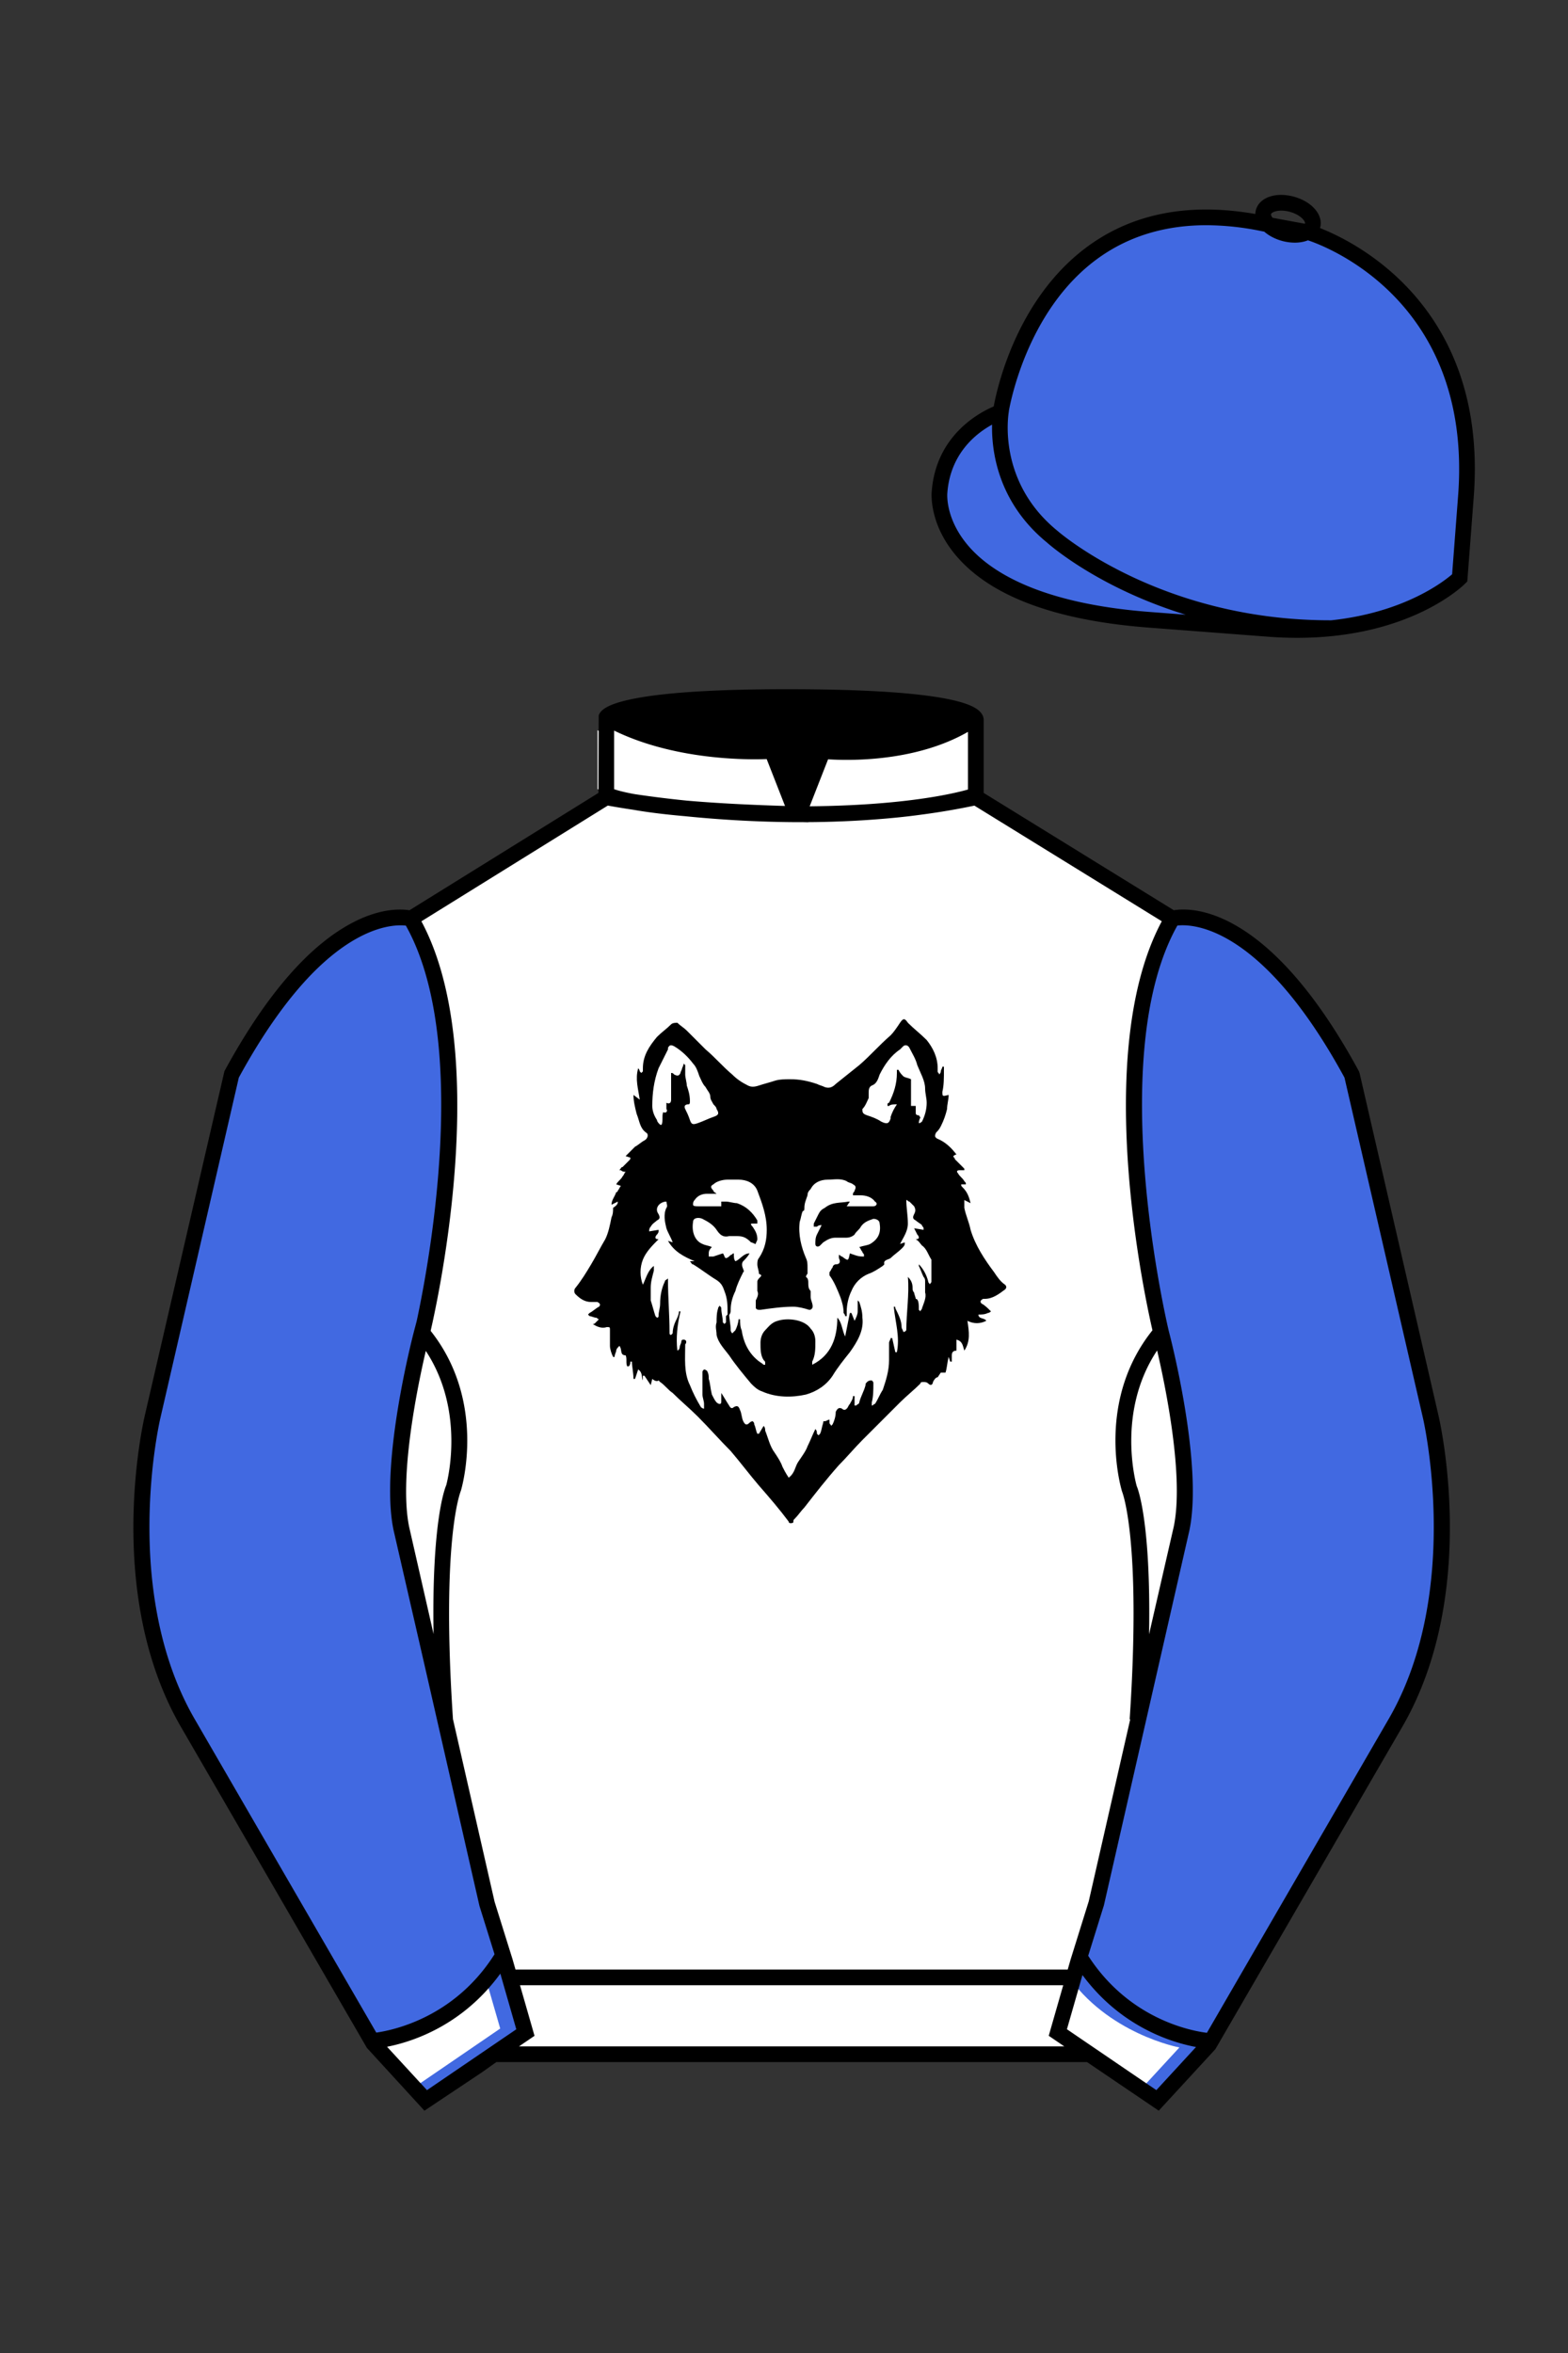
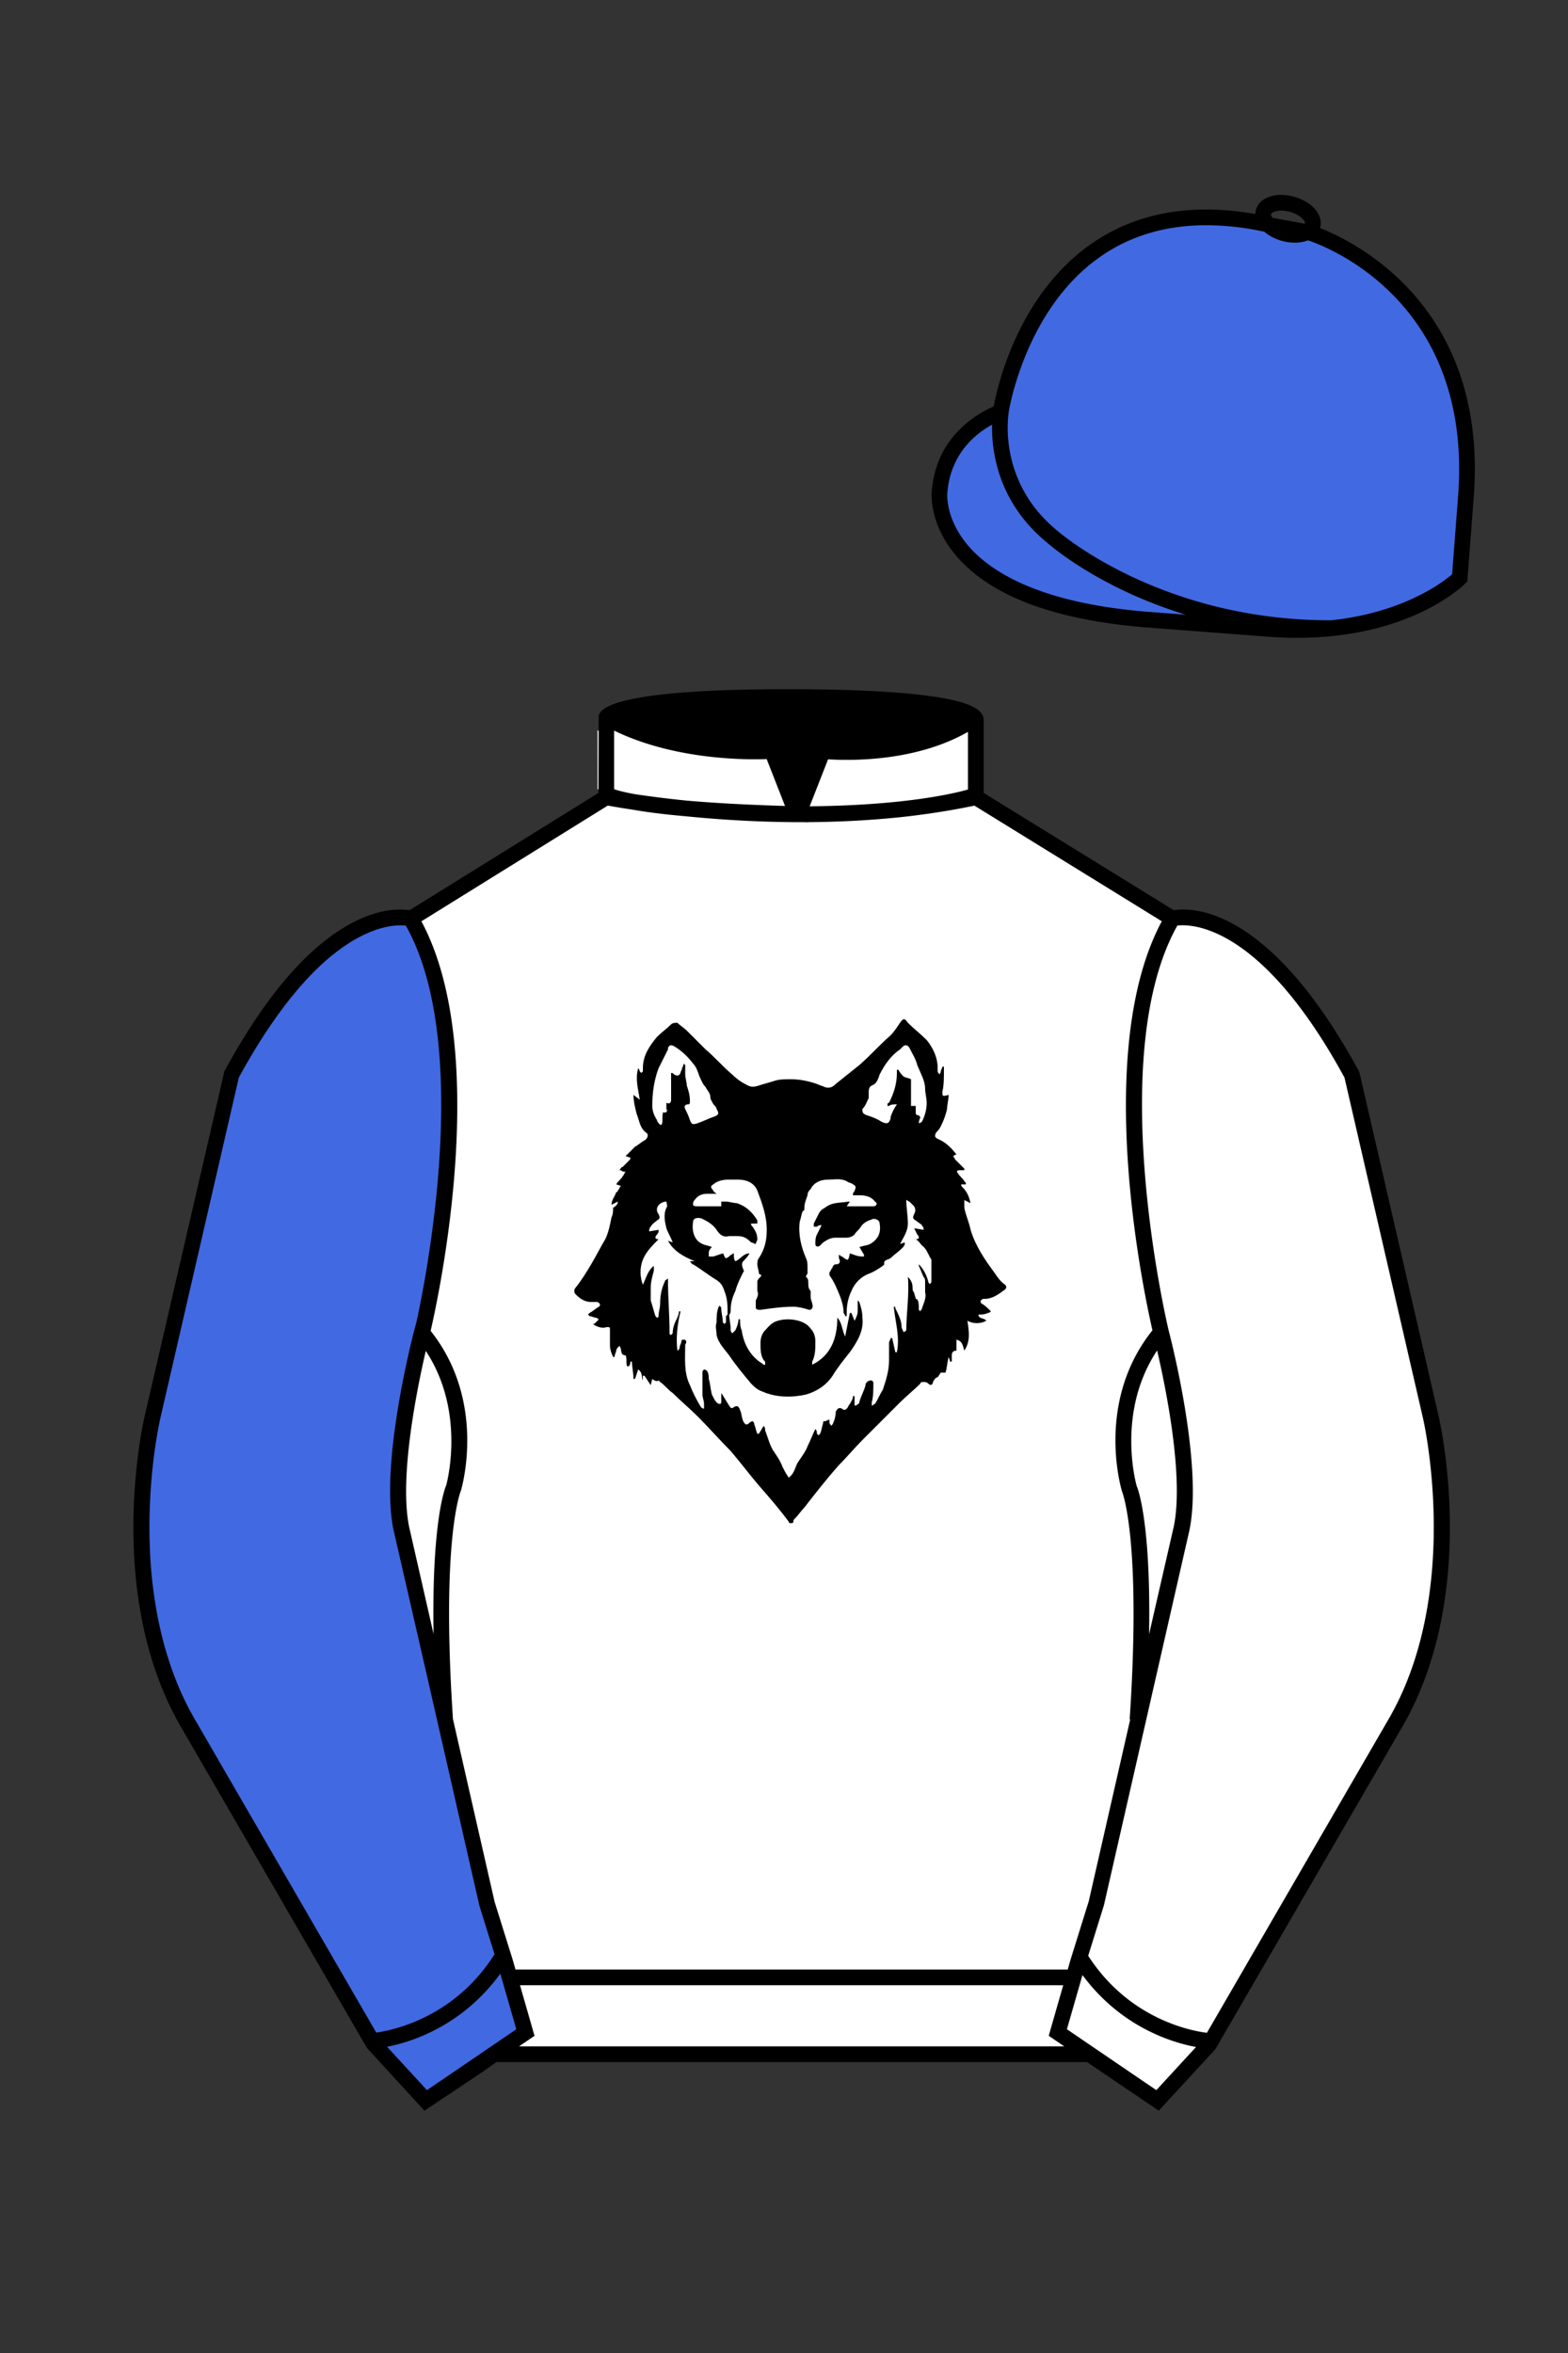
<svg xmlns="http://www.w3.org/2000/svg" viewBox="0 0 100 150">
  <rect x="0" y="0" width="100" height="150" fill="#333333" stroke="none" />
  <path d="M74.752 58.99s5.164-1.613 11.451 9.961l5.025 21.795s2.623 11.087-2.232 19.497l-11.869 20.482-3.318 3.605-4.346-2.944H31.484l-1.03.731-3.317 2.213-1.658-1.802-1.659-1.803-5.936-10.241-5.936-10.241c-2.427-4.205-2.985-9.08-2.936-12.902.049-3.823.705-6.595.705-6.595l2.512-10.897 2.512-10.898c3.144-5.787 6.007-8.277 8.084-9.321 2.077-1.043 3.368-.64 3.368-.64l6.228-3.865 6.229-3.865v-5.08s.087-.328 1.571-.655c1.483-.328 4.364-.655 9.95-.655 6.222 0 9.232.368 10.689.737 1.455.369 1.357.737 1.357.737v4.916l12.535 7.73z" fill="#FFFFFF" />
  <style type="text/css">
	.st0{display:none;}
	.st1{display:inline;fill:#FFFFFF;}
	.st2{display:inline;fill:#192226;}
</style>
  <g id="Layer_1" class="st0">
    <path d="M83.5,14.8c0,0,11,3.2,10,16.8l-0.3,3.9l-0.1,1.3c0,0-3.9,3.9-12.2,3.2l-7.6-0.6c-14.1-1.1-13.4-8.1-13.4-8.1   c0.3-3.9,3.9-5.1,3.9-5.1s2.2-15,16.7-12l0.4,0.1C80.9,14.3,83.5,14.8,83.5,14.8z" fill="#ffffff" />
-     <path d="M83.5,14.8c0,0,11,3.2,10,16.8l-0.3,3.9l-0.1,1.3c0,0-3.9,3.9-12.2,3.2l-7.6-0.6c-14.1-1.1-13.4-8.1-13.4-8.1   c0.3-3.9,3.9-5.1,3.9-5.1s2.2-15,16.7-12l0.4,0.1C80.9,14.3,83.5,14.8,83.5,14.8z" fill="#ffffff" />
    <path d="M83.7,14.4c0.1-0.5-0.4-1.1-1.3-1.4c-0.9-0.2-1.7,0-1.8,0.5c-0.1,0.5,0.4,1.1,1.3,1.4   C82.8,15.1,83.6,14.9,83.7,14.4z" fill="#ffffff" />
    <path d="M84.8,40.5c-11.3,0-17.8-5.7-18.1-6c-4.3-3.5-3.4-8.3-3.4-8.5l1,0.2c0,0.2-0.8,4.5,3.1,7.6   c0.1,0.1,6.5,5.7,17.4,5.7h0.1L84.8,40.5C84.9,40.5,84.8,40.5,84.8,40.5z" fill="#ffffff" />
    <path d="M82.7,40.7c-0.6,0-1.2,0-1.9-0.1L73.3,40c-6-0.5-10.2-2-12.3-4.6c-1.7-2-1.5-4-1.5-4c0.3-3.6,3-5,4-5.4   c0.3-1.4,1.6-7.1,6.2-10.3c3-2.1,6.7-2.7,11.1-1.8l0.4,0.1l2.6,0.5c0.1,0,11.4,3.4,10.4,17.4l-0.4,5.4l-0.1,0.1   C93.3,37.4,89.9,40.7,82.7,40.7L82.7,40.7z M76.9,14.4c-2.6,0-4.9,0.7-6.8,2c-4.8,3.4-5.8,9.9-5.8,10v0.3L64,26.8   c-0.1,0-3.3,1.1-3.6,4.7c0,0.1-0.1,1.6,1.3,3.3c1.4,1.6,4.5,3.7,11.6,4.3l7.6,0.6c7.2,0.5,10.9-2.4,11.7-3l0.4-5   c1-12.8-9.1-16.1-9.6-16.3l-3-0.6C79.3,14.5,78.1,14.4,76.9,14.4z" fill="#ffffff" />
-     <path d="M82.7,40.7c-0.6,0-1.2,0-1.9-0.1L73.3,40c-6-0.5-10.2-2-12.3-4.6c-1.7-2-1.5-4-1.5-4c0.3-3.6,3-5,4-5.4   c0.3-1.4,1.6-7.1,6.2-10.3c3-2.1,6.7-2.7,11.1-1.8l0.4,0.1l2.6,0.5c0.1,0,11.4,3.4,10.4,17.4l-0.4,5.4l-0.1,0.1   C93.3,37.4,89.9,40.7,82.7,40.7L82.7,40.7z M76.9,14.4c-2.6,0-4.9,0.7-6.8,2c-4.8,3.4-5.8,9.9-5.8,10v0.3L64,26.8   c-0.1,0-3.3,1.1-3.6,4.7c0,0.1-0.1,1.6,1.3,3.3c1.4,1.6,4.5,3.7,11.6,4.3l7.6,0.6c7.2,0.5,10.9-2.4,11.7-3l0.4-5   c1-12.8-9.1-16.1-9.6-16.3l-3-0.6C79.3,14.5,78.1,14.4,76.9,14.4z" fill="#ffffff" />
+     <path d="M82.7,40.7c-0.6,0-1.2,0-1.9-0.1L73.3,40c-6-0.5-10.2-2-12.3-4.6c0.3-3.6,3-5,4-5.4   c0.3-1.4,1.6-7.1,6.2-10.3c3-2.1,6.7-2.7,11.1-1.8l0.4,0.1l2.6,0.5c0.1,0,11.4,3.4,10.4,17.4l-0.4,5.4l-0.1,0.1   C93.3,37.4,89.9,40.7,82.7,40.7L82.7,40.7z M76.9,14.4c-2.6,0-4.9,0.7-6.8,2c-4.8,3.4-5.8,9.9-5.8,10v0.3L64,26.8   c-0.1,0-3.3,1.1-3.6,4.7c0,0.1-0.1,1.6,1.3,3.3c1.4,1.6,4.5,3.7,11.6,4.3l7.6,0.6c7.2,0.5,10.9-2.4,11.7-3l0.4-5   c1-12.8-9.1-16.1-9.6-16.3l-3-0.6C79.3,14.5,78.1,14.4,76.9,14.4z" fill="#ffffff" />
    <path d="M82.6,15.5c-0.3,0-0.6,0-0.8-0.1c-0.7-0.2-1.3-0.6-1.5-1.1c-0.2-0.3-0.2-0.6-0.1-0.9c0.2-0.8,1.3-1.2,2.4-0.8   c0.7,0.2,1.3,0.6,1.5,1.1c0.2,0.3,0.2,0.6,0.1,0.9c-0.1,0.3-0.3,0.5-0.6,0.7C83.3,15.4,83,15.5,82.6,15.5z M81.7,13.4   c-0.4,0-0.6,0.1-0.7,0.2v0.1c0.1,0.2,0.4,0.5,0.9,0.6s0.9,0.1,1.1,0c0.1,0,0.1-0.1,0.1-0.1l0,0v-0.1c-0.1-0.2-0.4-0.5-0.9-0.6   C82.1,13.5,81.9,13.4,81.7,13.4z" fill="#ffffff" />
    <path d="M73.8,134.1l-2.9-1.9l-1.4-1l-2-1.4l1.3-4.5l1.2-3.7l5.5-23.9c0.9-4.2-1.3-12.5-1.3-12.5s-4.3-17.8,0.7-26.4   c0,0,5.2-1.6,11.5,10l5,21.8c0,0,2.6,11.1-2.2,19.5l-11.9,20.5L73.8,134.1 M27.1,134.1l2.9-1.9l1.4-1l2-1.4l-1.3-4.5l-1.2-3.7   l-5.5-23.9c-0.9-4.2,1.3-12.5,1.3-12.5S31,67.4,26,58.8c0,0-5.2-1.6-11.5,10l-5,21.8c0,0-2.6,11.1,2.2,19.5l11.9,20.5L27.1,134.1" fill="#ffffff" />
    <path d="M73.9,134.6l-7-4.8l1.4-4.9l1.2-3.7l5.4-23.9c0.8-4-1.3-12.2-1.3-12.3c-0.2-0.7-4.3-18.1,0.8-26.8l0.1-0.2   l0.2-0.1c0.2-0.1,5.6-1.6,12,10.2v0.1l5,21.8c0.1,0.5,2.6,11.4-2.3,19.9l-11.9,20.6L73.9,134.6L73.9,134.6z M68,129.4l5.7,3.9   l3-3.2l11.8-20.4c4.7-8.1,2.2-19,2.2-19.1l-5-21.7c-5.4-9.8-9.7-9.8-10.7-9.7c-4.7,8.4-0.6,25.7-0.6,25.8c0.1,0.3,2.2,8.5,1.3,12.7   l-5.5,23.9l-1.2,3.7L68,129.4L68,129.4z M27.1,134.6l-3.7-4l-11.9-20.5c-4.9-8.5-2.4-19.4-2.3-19.9l5.1-21.9   c6.4-11.8,11.8-10.3,12-10.2l0.2,0.1l0.1,0.2c5.1,8.7,0.9,26,0.8,26.8c0,0.1-2.2,8.2-1.3,12.3l5.4,23.9l1.1,3.7L34,130L27.1,134.6z    M24.2,130l3,3.2l5.7-3.9l-1.2-4.2l-1.2-3.7L25,97.5c-0.9-4.3,1.2-12.4,1.3-12.7c0-0.2,4.2-17.4-0.6-25.8   c-0.9-0.1-5.3-0.1-10.7,9.7l-5,21.7c0,0.1-2.5,11,2.2,19.1C12.4,109.6,24.2,130,24.2,130z" fill="#ffffff" />
    <path d="M23.8,130.6l-0.1-1c0,0,4.9-0.3,7.9-5.1l0.9,0.5C29.2,130.2,24,130.6,23.8,130.6z" fill="#ffffff" />
    <path d="M25.6,97.4c-0.9-4.2,1.3-12.5,1.3-12.5c3.7,4.4,2,9.9,2,9.9s-1.3,2.9-0.5,14.8L25.6,97.4z" fill="#ffffff" />
    <path d="M27.9,109.8l-2.8-12.2c-0.9-4.3,1.2-12.4,1.3-12.7l0.2-0.9l0.6,0.7c3.8,4.6,2.2,10.2,2.1,10.4   c0,0.1-1.3,3.1-0.5,14.6C28.9,109.6,27.9,109.8,27.9,109.8z M26.1,97.3l1.6,6.9c-0.1-7.3,0.8-9.4,0.8-9.5c0,0,1.3-4.6-1.3-8.6   C26.6,88.4,25.4,94.2,26.1,97.3z M51.1,52.4c-7,0-12.4-1.1-12.5-1.1l0.2-1c0.1,0,12.2,2.4,23.4,0l0.2,1   C58.5,52.1,54.6,52.4,51.1,52.4z" fill="#ffffff" />
    <path d="M51.5,52.4h-0.8c-10.6-0.3-12.2-1.2-12.5-1.4l0.7-0.8l-0.3,0.4l0.3-0.4c0.1,0,1.5,0.9,11.1,1.2l-1.2-3   c-1.4,0.1-6.5,0.1-10.5-2.2l0.5-0.9c4.3,2.5,10.2,2.1,10.3,2.1h0.4L51.5,52.4z" fill="#ffffff" />
    <path d="M50.9,52.4h-0.7l2-5.1h0.4c0.1,0,5.7,0.6,9.4-2.1l0.6,0.8c-3.5,2.5-8.3,2.4-9.7,2.3l-1.2,3   c7.3-0.1,10.4-1.2,10.4-1.2l0.3,0.9C62.3,51.2,58.9,52.4,50.9,52.4z" fill="#ffffff" />
    <path d="M75.3,97.4c0.9-4.2-1.3-12.5-1.3-12.5c-3.7,4.4-2,9.9-2,9.9s1.3,2.9,0.5,14.8L75.3,97.4z" fill="#ffffff" />
-     <path d="M73,109.8l-1-0.1c0.8-11.5-0.5-14.5-0.5-14.5c-0.1-0.3-1.7-5.9,2.1-10.5l0.6-0.7l0.2,0.9   c0.1,0.3,2.2,8.5,1.3,12.7l0,0L73,109.8z M73.8,86.1c-2.7,4-1.3,8.6-1.3,8.7s0.9,2.1,0.8,9.4l1.6-6.9   C75.5,94.1,74.3,88.4,73.8,86.1z M32.5,125.6h36v1h-36V125.6z M77.1,130.6c-0.2,0-5.5-0.4-8.7-5.6l0.9-0.5c3,4.8,7.8,5.1,7.9,5.1   C77.2,129.6,77.1,130.6,77.1,130.6z M50.9,44.5c9.9,0,11.2,1.3,11.2,1.3c-3.4,2.7-9.7,2.1-9.7,2.1l-1.6,3.9L49.1,48   c-8,0-10.4-2.2-10.4-2.2S39.9,44.5,50.9,44.5z" fill="#ffffff" />
    <path d="M73.9,134.6l-4.6-3.1H31.7l-0.9,0.6l-3.7,2.5l-3.7-4l-11.9-20.5c-2.6-4.4-3-9.6-3-13.2c0-3.8,0.7-6.6,0.7-6.7   l5.1-21.9c2.7-4.9,5.4-8.1,8.3-9.5c1.7-0.9,3-0.8,3.5-0.7l12.1-7.5v-4.9c0.1-0.4,0.7-0.8,1.9-1c2-0.4,5.4-0.7,10.1-0.7   c5.2,0,8.8,0.3,10.8,0.8c0.9,0.2,1.4,0.5,1.6,0.9c0.1,0.1,0.1,0.3,0.1,0.4v4.6L74.9,58c1.1-0.2,6.1-0.3,11.8,10.3v0.1l5,21.8   c0.1,0.5,2.6,11.4-2.3,19.9l-11.9,20.6L73.9,134.6L73.9,134.6z M24.2,130l3,3.2l4.1-2.8h38.3l4.1,2.8l3-3.2l11.8-20.4   c4.7-8.1,2.2-19,2.2-19.1l-5-21.7C79.8,57.8,75,59,74.9,59l-0.2,0.1L74.5,59l-12.8-7.9V46c-0.1-0.1-0.4-0.2-1-0.4   c-1.3-0.3-4.2-0.7-10.6-0.7c-5.7,0-8.5,0.3-9.8,0.6c-0.7,0.2-1,0.3-1.2,0.4V51l-12.9,8h-0.1c0,0-1.2-0.3-3,0.6   c-1.8,0.9-4.7,3.2-7.8,9.1l-5,21.7c0,0-0.6,2.8-0.7,6.5c0,3.4,0.4,8.4,2.9,12.6C12.4,109.6,24.2,130,24.2,130z" fill="#ffffff" />
  </g>
  <g id="Layer_2">
    <g id="Wolf_Head">
      <g>
        <path d="M39.4,76.6L39,76.8c0-0.3,0.2-0.5,0.3-0.8c0,0,0.1,0,0.1-0.1c0.1-0.1,0.1-0.2,0.2-0.3l-0.3-0.1c0.1-0.2,0.3-0.3,0.4-0.5     c0.1-0.1,0.1-0.2,0.2-0.3c-0.1,0-0.2,0-0.3-0.1c0,0-0.1,0-0.1,0c0.1-0.1,0.1-0.2,0.2-0.2c0.1-0.1,0.3-0.3,0.4-0.4     c0.1-0.1,0.1-0.1,0.1-0.2l-0.3-0.1c0.2-0.2,0.4-0.4,0.6-0.6c0.2-0.1,0.4-0.3,0.6-0.4c0.2-0.1,0.3-0.4,0.1-0.5     c-0.4-0.3-0.4-0.7-0.6-1.2c-0.1-0.4-0.2-0.8-0.2-1.2l0.4,0.3c-0.1-0.7-0.3-1.3-0.1-2c0.1,0.1,0.1,0.2,0.1,0.2     c0,0,0.1,0.1,0.1,0.1c0,0,0.1-0.1,0.1-0.1c0-0.1,0-0.1,0-0.2c0-0.8,0.4-1.4,0.9-2c0.3-0.3,0.6-0.5,0.9-0.8     c0.1-0.1,0.3-0.1,0.4-0.1c0.2,0.2,0.4,0.3,0.6,0.5c0.4,0.4,0.8,0.8,1.2,1.2c0.6,0.5,1.1,1.1,1.7,1.6c0.3,0.3,0.6,0.5,1,0.7     c0.2,0.1,0.4,0.1,0.7,0c0.3-0.1,0.7-0.2,1-0.3c0.3-0.1,0.7-0.1,1-0.1c0.6,0,1.1,0.1,1.7,0.3c0.2,0.1,0.3,0.1,0.5,0.2     c0.3,0.1,0.5,0,0.7-0.2c0.5-0.4,1-0.8,1.5-1.2c0.7-0.6,1.3-1.3,2-1.9c0.2-0.2,0.4-0.5,0.6-0.8s0.3-0.3,0.5,0     c0.4,0.4,0.8,0.7,1.2,1.1c0.4,0.5,0.7,1.1,0.7,1.8c0,0.1,0,0.1,0,0.2c0,0.1,0.1,0.1,0.1,0.2c0,0,0.1-0.1,0.1-0.2     c0-0.1,0.1-0.2,0.1-0.3h0.1c0,0.1,0,0.1,0,0.2c0,0.5,0,1-0.1,1.4c0,0.3,0,0.3,0.4,0.2c0,0.3-0.1,0.6-0.1,0.9     c-0.1,0.4-0.2,0.7-0.4,1.1c-0.1,0.2-0.2,0.3-0.3,0.4c-0.1,0.2-0.1,0.3,0.1,0.4c0.5,0.2,0.9,0.6,1.2,1c0,0,0,0,0,0     c-0.1,0-0.2,0.1-0.2,0.1c0,0.1,0.1,0.1,0.1,0.2c0.2,0.2,0.4,0.4,0.6,0.6l0,0.1h-0.3c-0.2,0-0.2,0.1-0.1,0.2     c0.1,0.2,0.3,0.3,0.4,0.5c0.1,0.1,0.1,0.1,0.1,0.2c0,0-0.1,0-0.1,0c-0.1,0-0.1,0-0.2,0c0,0.1,0,0.1,0.1,0.2     c0.3,0.3,0.4,0.6,0.5,1l-0.4-0.2c0,0.2,0,0.3,0,0.5c0.1,0.5,0.3,0.9,0.4,1.4c0.3,1,0.9,1.9,1.5,2.7c0.2,0.3,0.4,0.6,0.7,0.8     c0.1,0.1,0.1,0.2,0,0.3c-0.4,0.3-0.8,0.6-1.3,0.6c0,0-0.1,0-0.1,0c-0.2,0.1-0.2,0.2-0.1,0.3c0.2,0.1,0.4,0.3,0.5,0.4     c0,0,0.1,0.1,0.1,0.1c0,0-0.1,0.1-0.2,0.1c-0.2,0.1-0.4,0.1-0.6,0.1c0,0.3,0.4,0.2,0.5,0.4c-0.4,0.2-0.8,0.2-1.2,0     c0.1,0.7,0.2,1.3-0.2,1.9c-0.1-0.3-0.1-0.6-0.5-0.7v0.7c-0.2,0-0.3,0.1-0.3,0.3c0,0.1,0,0.3,0,0.4l-0.1,0l-0.1-0.3     c-0.1,0.4-0.1,0.7-0.2,1L60,87.5l-0.2,0.3c-0.1,0-0.2,0.1-0.3,0.3c0,0.1-0.1,0.3-0.3,0.1c-0.1-0.1-0.2-0.1-0.3-0.1     c-0.1,0-0.2,0-0.2,0.1c-0.4,0.4-0.9,0.8-1.3,1.2c-0.8,0.8-1.6,1.6-2.4,2.4c-0.5,0.5-1,1.1-1.5,1.6c-0.8,0.9-1.5,1.8-2.2,2.7     c-0.2,0.2-0.4,0.5-0.6,0.7c-0.1,0.1-0.1,0.1-0.1,0.2c0,0.1-0.1,0.1-0.2,0.1c0,0-0.1,0-0.1-0.1c-0.6-0.8-1.2-1.5-1.9-2.3     c-0.6-0.7-1.2-1.5-1.8-2.2c-0.7-0.7-1.4-1.5-2.1-2.2c-0.5-0.5-1.1-1-1.6-1.5c-0.3-0.2-0.5-0.5-0.8-0.7c0,0-0.1-0.1-0.1-0.1     c-0.1,0.1-0.3,0-0.4-0.1l-0.1,0.4l-0.4-0.6l-0.1,0L41,88c-0.1-0.2,0-0.5-0.3-0.7l-0.2,0.6h-0.1c0-0.4-0.1-0.8-0.1-1.1h-0.1     c0,0.1,0,0.2-0.1,0.3h-0.1c-0.1-0.2,0-0.5-0.1-0.7c-0.4,0-0.2-0.4-0.4-0.6c-0.1,0.1-0.2,0.2-0.2,0.3c0,0.1-0.1,0.2-0.1,0.4h-0.1     c-0.1-0.2-0.2-0.5-0.2-0.7c0-0.3,0-0.7,0-1c0-0.2,0-0.2-0.2-0.2c-0.3,0.1-0.6,0-0.9-0.2c0.1,0,0.1,0,0.2-0.1     c0.1-0.1,0.1-0.1,0.2-0.2c-0.1,0-0.1-0.1-0.2-0.1c-0.1,0-0.3-0.1-0.4-0.1c0,0-0.1-0.1-0.1-0.1c0,0,0.1-0.1,0.1-0.1     c0.2-0.1,0.4-0.3,0.6-0.4c0.1-0.1,0.1-0.2-0.1-0.3c-0.1,0-0.2,0-0.4,0c-0.4,0-0.7-0.2-1-0.5c-0.1-0.1-0.1-0.3,0-0.4c0,0,0,0,0,0     c0.4-0.5,0.7-1,1-1.5c0.3-0.5,0.6-1.1,0.9-1.6c0.2-0.4,0.3-0.9,0.4-1.4c0.1-0.2,0.1-0.4,0.1-0.6C39.4,76.8,39.4,76.7,39.4,76.6z      M58.6,83.5l0.1,0.1c0-0.1,0.1-0.1,0.1-0.2c0.1-0.3,0.3-0.7,0.2-1c0-0.2,0-0.5,0-0.7c0-0.1,0-0.2-0.1-0.3     c-0.1-0.2-0.2-0.5-0.3-0.7c0,0,0-0.1,0-0.1c0.3,0.3,0.5,0.7,0.6,1.1c0,0.1,0.1,0.1,0.1,0.2c0-0.1,0.1-0.1,0.1-0.2     c0-0.4,0-0.8,0-1.2c0-0.1,0-0.1,0-0.2c-0.2-0.3-0.3-0.7-0.6-0.9c-0.1-0.1-0.2-0.3-0.4-0.4c0.3,0,0.2-0.2,0.1-0.3l-0.2-0.4     l0.6,0.1l0-0.1c0-0.1-0.1-0.1-0.1-0.2c-0.1-0.1-0.3-0.2-0.4-0.3c-0.2-0.1-0.2-0.2-0.1-0.4c0.1-0.2,0.1-0.3,0-0.5     c-0.1-0.1-0.2-0.2-0.3-0.3c-0.1,0-0.1-0.1-0.2-0.1c0,0.5,0.1,1,0.1,1.5c0,0.5-0.3,0.9-0.5,1.3l0.3-0.1l0,0.1     c0,0.1-0.1,0.2-0.2,0.3c-0.2,0.2-0.5,0.4-0.7,0.6c-0.1,0.1-0.5,0.1-0.4,0.4c0,0,0,0-0.1,0.1c-0.3,0.2-0.6,0.4-0.9,0.5     c-0.5,0.2-0.9,0.6-1.1,1.1c-0.2,0.4-0.3,0.9-0.3,1.3c0,0.1,0,0.2,0,0.3l-0.1,0c0-0.1-0.1-0.2-0.1-0.2c0-0.4-0.1-0.7-0.2-1     c-0.2-0.5-0.4-1-0.7-1.4c0,0,0-0.1,0-0.2c0.1-0.1,0.1-0.2,0.2-0.3c0-0.1,0.1-0.2,0.2-0.2c0.3,0,0.3-0.2,0.2-0.4     c0-0.1,0-0.1,0-0.2c0.1,0,0.1,0.1,0.2,0.1c0.4,0.3,0.4,0.3,0.5-0.2c0.3,0.1,0.5,0.2,0.8,0.2c0.1,0,0.1,0,0.1,0c0,0,0-0.1,0-0.1     c0-0.1-0.1-0.1-0.1-0.2c-0.1-0.1-0.1-0.2-0.2-0.3c0.3-0.1,0.5-0.1,0.7-0.2c0.5-0.3,0.7-0.7,0.6-1.3c0-0.2-0.2-0.3-0.4-0.3     c-0.3,0.1-0.6,0.2-0.8,0.5c-0.1,0.2-0.3,0.3-0.4,0.5c-0.1,0.1-0.3,0.2-0.5,0.2c-0.2,0-0.5,0-0.7,0c-0.3,0-0.5,0.1-0.8,0.3     c-0.1,0.1-0.1,0.1-0.2,0.2c-0.1,0.1-0.3,0.1-0.3-0.1c0-0.2,0-0.4,0.1-0.6c0.1-0.2,0.2-0.4,0.3-0.6c-0.1,0-0.2,0-0.3,0.1     c-0.1,0-0.1,0-0.2,0c0-0.1,0-0.1,0-0.2c0.1-0.2,0.2-0.4,0.3-0.6c0.1-0.2,0.2-0.3,0.4-0.4c0.5-0.4,1-0.3,1.5-0.4c0,0,0.1,0,0.1,0     l-0.2,0.3c0.4,0,0.7,0,1,0c0.2,0,0.4,0,0.7,0c0.2,0,0.3-0.2,0.1-0.3c-0.2-0.3-0.6-0.4-0.9-0.4c-0.2,0-0.3,0-0.5,0l0-0.1     c0-0.1,0.1-0.1,0.1-0.2c0.1-0.2,0.1-0.3-0.1-0.4c-0.1-0.1-0.3-0.1-0.4-0.2c-0.4-0.2-0.8-0.1-1.2-0.1c-0.5,0-0.9,0.2-1.1,0.6     c-0.1,0.1-0.2,0.2-0.2,0.4c-0.1,0.3-0.2,0.5-0.2,0.8c0,0.1,0,0.2-0.1,0.2c-0.1,0.2-0.1,0.4-0.2,0.7c-0.1,0.8,0.1,1.6,0.4,2.3     c0.1,0.2,0.1,0.4,0.1,0.6c0,0.1,0,0.3,0,0.4c-0.1,0.1-0.1,0.2-0.1,0.2c0.3,0.2,0,0.6,0.3,0.9c0,0,0,0,0,0c0,0.1,0,0.3,0,0.4     c0,0.2,0.2,0.5,0.1,0.7c-0.1,0.1-0.1,0.1-0.2,0.1c-0.3-0.1-0.7-0.2-1-0.2c-0.7,0-1.4,0.1-2.1,0.2c-0.2,0-0.2,0-0.3-0.1     c0-0.2,0-0.4,0-0.5c0.1-0.2,0.2-0.4,0.1-0.6c0-0.2,0-0.4,0-0.6c0-0.1,0.1-0.2,0.1-0.2c0.2-0.2,0.2-0.2,0-0.3     c0-0.2-0.1-0.4-0.1-0.6c0-0.1,0-0.3,0.1-0.4c0.4-0.6,0.5-1.2,0.5-1.8c0-0.9-0.3-1.7-0.6-2.5c-0.2-0.5-0.7-0.7-1.2-0.7     c-0.2,0-0.5,0-0.7,0c-0.3,0-0.7,0.1-0.9,0.3c-0.2,0.1-0.2,0.2,0,0.4c0,0.1,0.1,0.1,0.2,0.2c-0.2,0-0.4,0-0.6,0     c-0.3,0-0.6,0.1-0.8,0.4c-0.1,0.1-0.1,0.2-0.1,0.3c0,0.1,0.2,0.1,0.3,0.1c0.4,0,0.9,0,1.3,0c0.1,0,0.1,0,0.2,0l0-0.3     c0.1,0,0.2,0,0.3,0c0.2,0,0.5,0.1,0.7,0.1c0.6,0.2,1,0.6,1.3,1.1c0,0.1,0,0.2,0,0.2c-0.1,0-0.1,0-0.2,0c-0.1,0-0.1,0-0.2,0     c0,0.1,0,0.1,0.1,0.2c0.2,0.3,0.3,0.5,0.3,0.8c0,0.1-0.1,0.2-0.1,0.3c-0.1,0-0.2-0.1-0.3-0.1c-0.3-0.3-0.5-0.4-0.9-0.4     c-0.2,0-0.3,0-0.5,0c-0.4,0.1-0.6-0.1-0.8-0.4c-0.2-0.3-0.5-0.5-0.9-0.7c-0.2-0.1-0.6-0.1-0.6,0.2c-0.1,0.6,0.1,1.2,0.6,1.4     c0.2,0.1,0.4,0.1,0.6,0.2c-0.1,0.1-0.2,0.2-0.2,0.4c0,0.1,0,0.1,0,0.2c0.1,0,0.1,0,0.2,0c0,0,0.1,0,0.1,0l0.6-0.2     c0.1,0.1,0.1,0.3,0.2,0.3c0.1,0,0.2-0.1,0.3-0.2c0.1,0,0.1-0.1,0.2-0.1c0,0.2,0,0.4,0.1,0.5c0.3-0.1,0.5-0.5,0.9-0.5     c-0.1,0.2-0.3,0.4-0.4,0.5c-0.1,0.1-0.1,0.3,0,0.5c0,0.1,0.1,0.1,0,0.2c-0.2,0.4-0.4,0.8-0.5,1.2c-0.2,0.4-0.3,0.8-0.3,1.2     c0,0.1,0,0.3-0.2,0.4c0-0.1,0-0.2,0-0.2c0-0.5,0-0.9-0.2-1.4c-0.1-0.3-0.2-0.5-0.5-0.7c-0.5-0.3-1-0.7-1.5-1     c-0.1,0-0.1-0.1-0.2-0.2l0.3,0c-0.7-0.3-1.3-0.6-1.7-1.3l0.3,0.1c-0.1-0.3-0.3-0.6-0.4-0.9c-0.1-0.4-0.2-0.9,0-1.3     c0.1-0.1,0-0.3,0-0.4c-0.4,0-0.8,0.4-0.5,0.8c0.1,0.2,0.1,0.3-0.1,0.4c-0.1,0.1-0.3,0.2-0.4,0.4c-0.1,0.1-0.1,0.2-0.1,0.3     l0.6-0.1l0,0.1c0,0.1-0.1,0.2-0.1,0.2c-0.1,0.1-0.2,0.3,0.1,0.3c-0.4,0.4-0.8,0.8-1,1.3s-0.2,1.1,0,1.6c0.2-0.4,0.3-0.9,0.7-1.2     c0,0.1,0,0.2,0,0.3c-0.1,0.4-0.2,0.7-0.2,1.1c0,0.3,0,0.5,0,0.8c0.1,0.3,0.2,0.7,0.3,1c0,0,0.1,0.1,0.1,0.1c0,0,0.1,0,0.1-0.1     c0-0.3,0.1-0.5,0.1-0.8c0-0.5,0.1-1,0.3-1.4c0-0.1,0.1-0.1,0.2-0.2c0,0.1,0,0.1,0,0.1c0,1.1,0.1,2.2,0.1,3.3c0,0,0,0.1,0,0.1     c0,0,0,0.1,0.1,0.1c0,0,0.1-0.1,0.1-0.1c0-0.3,0.1-0.6,0.2-0.8c0.1-0.2,0.2-0.4,0.2-0.6l0.1,0c-0.2,0.8-0.3,1.7-0.2,2.5     c0.2-0.1,0.1-0.2,0.2-0.4s0-0.3,0.2-0.3c0.2,0,0.2,0.2,0.1,0.3c0,0.9-0.1,1.8,0.3,2.6c0.2,0.5,0.4,0.9,0.7,1.4     c0,0,0.1,0.1,0.2,0.1c0-0.1,0-0.2,0-0.3c0-0.2-0.1-0.4-0.1-0.6c0-0.5,0-0.9,0-1.4c0-0.1,0-0.1,0.1-0.2c0.1,0,0.2,0.1,0.2,0.1     c0.1,0.2,0.1,0.3,0.1,0.5c0.1,0.3,0.1,0.6,0.2,1c0.1,0.2,0.2,0.4,0.3,0.5c0,0,0.1,0.1,0.2,0.1c0.1,0,0.1-0.1,0.1-0.2     c0-0.1,0-0.2,0-0.3c0-0.1,0-0.1,0-0.2c0.2,0.3,0.3,0.5,0.5,0.8c0.1,0.2,0.2,0.2,0.3,0.1c0.2-0.1,0.3-0.1,0.4,0.2     c0.1,0.2,0.1,0.5,0.2,0.7c0.1,0.2,0.2,0.3,0.4,0.1c0.1-0.1,0.2-0.1,0.2-0.1c0.1,0.1,0.1,0.1,0.1,0.2c0.1,0.2,0.1,0.4,0.2,0.6     l0.1,0l0.3-0.5c0.1,0.1,0.1,0.2,0.1,0.3c0.2,0.5,0.3,1,0.6,1.4c0.2,0.3,0.4,0.6,0.5,0.9c0.1,0.2,0.2,0.4,0.4,0.7     c0.4-0.3,0.4-0.7,0.6-1c0.2-0.3,0.5-0.7,0.6-1c0.2-0.4,0.3-0.7,0.5-1.1c0.1,0.1,0.1,0.2,0.1,0.3c0,0,0.1,0.1,0.1,0.1     c0,0,0.1-0.1,0.1-0.1c0.1-0.2,0.1-0.4,0.2-0.7c0-0.1,0-0.1,0.1-0.1c0.1,0,0.2-0.1,0.3-0.1c0,0.1,0,0.2,0,0.2     c0,0.1,0.1,0.1,0.1,0.2c0,0,0.1-0.1,0.1-0.1c0.1-0.2,0.2-0.5,0.2-0.8c0.1-0.2,0.2-0.3,0.4-0.2c0.1,0.1,0.2,0.1,0.3,0c0,0,0,0,0,0     c0.1-0.1,0.1-0.2,0.2-0.3c0.1-0.2,0.2-0.3,0.2-0.5l0.1,0l0,0.6l0.1,0c0.1-0.1,0.2-0.1,0.2-0.2c0.1-0.4,0.3-0.7,0.4-1.1     c0-0.1,0-0.1,0.1-0.2c0.1-0.1,0.2-0.1,0.3-0.1c0.1,0.1,0.1,0.1,0.1,0.2c0,0.4,0,0.8-0.1,1.2c0,0.1,0,0.1,0,0.2     c0.1,0,0.1-0.1,0.2-0.1c0.2-0.3,0.3-0.6,0.5-0.9c0.2-0.6,0.4-1.2,0.4-1.9c0-0.4,0-0.8,0-1.1c0-0.1,0.1-0.2,0.1-0.3l0.1,0l0.2,0.9     l0.1,0c0.2-1-0.1-1.9-0.2-2.9c0.1,0,0.1,0,0.1,0.1c0.2,0.4,0.4,0.8,0.4,1.2c0,0.1,0.1,0.2,0.1,0.3l0.1,0c0,0,0.1-0.1,0.1-0.1     c0-1.1,0.2-2.3,0.1-3.4c0.2,0.2,0.3,0.4,0.3,0.7c0,0.1,0,0.2,0.1,0.3c0,0.1,0.1,0.3,0.1,0.4C58.6,82.8,58.6,83.2,58.6,83.5     L58.6,83.5z M58.6,71.6L58.6,71.6c0.1,0,0.2-0.1,0.2-0.1c0.2-0.4,0.3-0.8,0.3-1.2c0-0.3-0.1-0.6-0.1-0.9c0-0.5-0.3-1-0.5-1.5     c-0.1-0.4-0.3-0.7-0.5-1.1c-0.1-0.2-0.3-0.2-0.4-0.1c-0.1,0.1-0.1,0.1-0.2,0.2c-0.6,0.4-1,1-1.3,1.6c-0.1,0.3-0.2,0.6-0.5,0.7     c-0.2,0.1-0.2,0.3-0.2,0.5c0,0.1,0,0.2,0,0.3c-0.1,0.2-0.2,0.5-0.4,0.7C55,70.9,55,71,55.3,71.1c0.3,0.1,0.6,0.2,0.9,0.4     c0.4,0.2,0.5,0.1,0.6-0.2c0,0,0-0.1,0-0.1c0.1-0.3,0.2-0.5,0.4-0.8c-0.2,0-0.4,0-0.5,0.1c0,0-0.1,0-0.1,0s0-0.1,0-0.1     c0,0,0-0.1,0.1-0.1c0.3-0.6,0.5-1.2,0.5-1.9c0-0.1,0-0.1,0-0.2l0.1,0c0.1,0.2,0.2,0.3,0.3,0.4c0.1,0.1,0.3,0.1,0.5,0.2v1.7l0.3,0     c0,0.1,0,0.3,0,0.4c0,0.1,0,0.2,0.2,0.2c0,0,0.1,0.1,0.1,0.2C58.7,71.2,58.6,71.4,58.6,71.6L58.6,71.6z M43.6,67.8l0.1,0.1     c0,0.2,0,0.4,0,0.6c0,0.2,0.1,0.5,0.1,0.7c0.1,0.3,0.2,0.6,0.2,1c0,0.1,0,0.2-0.1,0.2c-0.2,0-0.3,0.1-0.2,0.3     c0.1,0.2,0.2,0.4,0.3,0.7c0.1,0.3,0.2,0.3,0.5,0.2c0.3-0.1,0.7-0.3,1-0.4c0.3-0.1,0.4-0.2,0.2-0.5c0-0.1-0.1-0.2-0.2-0.3     c-0.1-0.2-0.2-0.3-0.2-0.5c0-0.2-0.2-0.4-0.3-0.6c-0.2-0.2-0.3-0.5-0.4-0.7c-0.1-0.3-0.2-0.6-0.4-0.8c-0.3-0.4-0.7-0.8-1.2-1.1     c-0.2-0.1-0.3-0.1-0.4,0.1c0,0,0,0.1,0,0.1c-0.2,0.4-0.4,0.8-0.6,1.2c-0.3,0.8-0.4,1.6-0.4,2.4c0,0.3,0.1,0.6,0.3,0.9     c0,0.1,0.1,0.2,0.2,0.3l0.1,0c0.1-0.3,0-0.6,0.1-0.8c0.2,0.1,0.3-0.1,0.2-0.2c0-0.1,0-0.2,0-0.4c0.2,0.1,0.3,0,0.3-0.2     c0-0.5,0-1,0-1.5c0-0.1,0-0.1,0-0.2c0.1,0,0.1,0,0.2,0.1c0.2,0.1,0.3,0.1,0.4-0.1c0-0.1,0.1-0.2,0.1-0.3     C43.6,67.9,43.6,67.8,43.6,67.8z" fill="#000000" />
        <path d="M46.5,83.7c0,0.4,0.1,0.7,0.1,1.1c0,0.1,0.1,0.2,0.1,0.2c0.1-0.1,0.1-0.1,0.2-0.2c0.1-0.2,0.2-0.5,0.2-0.7l0.1,0     c0,0.2,0,0.5,0.1,0.7c0.1,0.7,0.4,1.4,1,1.9c0.1,0.1,0.3,0.2,0.4,0.3c0,0,0.1,0,0.1,0c0,0,0-0.1,0-0.1c0-0.1,0-0.1-0.1-0.2     c-0.2-0.3-0.2-0.7-0.2-1.1c0-0.3,0.1-0.6,0.3-0.8c0.2-0.2,0.4-0.5,0.8-0.6c0.6-0.2,1.7-0.1,2.1,0.5c0.2,0.2,0.3,0.5,0.3,0.8     c0,0.5,0,0.9-0.2,1.3c0,0.1,0,0.2,0,0.2c1.2-0.6,1.6-1.7,1.6-3c0.3,0.3,0.3,0.8,0.5,1.2c0.1-0.5,0.2-1,0.3-1.5h0.1l0.2,0.5     c0.1-0.2,0.2-0.4,0.2-0.6c0-0.2,0-0.4,0-0.7c0.1,0.1,0.1,0.1,0.1,0.1c0.1,0.3,0.2,0.6,0.2,1c0.1,0.8-0.3,1.5-0.8,2.2     c-0.4,0.5-0.8,1-1.1,1.5c-0.4,0.6-1,1-1.7,1.2c-0.9,0.2-1.9,0.2-2.8-0.2c-0.3-0.1-0.5-0.3-0.7-0.5c-0.5-0.6-1-1.2-1.4-1.8     c-0.3-0.4-0.7-0.8-0.8-1.3c0-0.3-0.1-0.5,0-0.8c0-0.3,0-0.6,0.1-0.9c0-0.1,0.1-0.1,0.1-0.2c0,0.1,0.1,0.1,0.1,0.2     c0,0.3,0.1,0.6,0.1,0.9c0,0,0.1,0.1,0.1,0.1c0,0,0.1-0.1,0.1-0.1c0-0.1,0-0.3,0-0.4L46.5,83.7z" fill="#000000" />
      </g>
    </g>
  </g>
  <g id="CAP">
    <path fill="#4169e1" d="M83.483 14.819s11.045 3.167 10.006 16.831l-.299 3.929-.098 1.266s-3.854 3.878-12.191 3.244l-7.594-.578c-14.146-1.076-13.389-8.132-13.389-8.132.299-3.929 3.901-5.104 3.901-5.104s2.192-14.981 16.72-12.033l.391.107 2.553.47z" />
  </g>
  <path fill="#4169e1" d="M27.109 134.103l2.913-1.944 1.434-.999 2.014-1.385-1.298-4.521-1.154-3.698-5.45-23.896c-.876-4.191 1.314-12.492 1.314-12.492s4.328-17.817-.715-26.405c0 0-5.164-1.613-11.452 9.961L9.69 90.519s-2.623 11.088 2.231 19.498l11.871 20.482 3.317 3.604" />
-   <path fill="#4169e1" d="M73.785 134.1l-2.912-1.944-1.434-1-2.014-1.384 1.297-4.521 1.154-3.698 5.451-23.896c.875-4.191-1.314-12.493-1.314-12.493s-4.328-17.816.715-26.404c0 0 5.164-1.613 11.451 9.961l5.025 21.795s2.623 11.087-2.232 19.497l-11.869 20.482-3.318 3.605" />
  <path fill="#FFFFFF" d="M47.835 48.387l1.188 2.979s-8-.104-10.917-1.063v-3.75c0 .001 3.843 2.084 9.729 1.834zm3.948 0l-1.219 3c5.563.094 10.125-1.063 10.125-1.063v-3.688c-3.656 2.033-8.906 1.751-8.906 1.751z" />
-   <path fill="#FFFFFF" d="M23.688 130.48s4.605-.855 7.192-4.699l1.021 3.536-5.696 3.893-2.517-2.73zm51.528.043s-4.605-.855-7.191-4.699l-1.021 3.535 5.697 3.893 2.515-2.729z" />
  <path fill="#fff" d="M25.587 97.434c-.875-4.191 1.313-12.492 1.313-12.492 3.678 4.398 2.014 9.944 2.014 9.944s-1.313 2.917-.525 14.753l-2.802-12.205z" />
  <path fill="#fff" d="M75.345 97.434c.877-4.191-1.313-12.492-1.313-12.492-3.678 4.398-2.014 9.944-2.014 9.944s1.313 2.917.525 14.753l2.802-12.205z" />
  <path d="M84.819 40.543c-11.27 0-17.779-5.718-18.052-5.961-4.297-3.521-3.444-8.346-3.406-8.55l.982.184c-.033.181-.769 4.457 3.075 7.606.08.071 6.532 5.721 17.403 5.721h.09l.002 1h-.094z  M82.73 40.661c-.596 0-1.218-.023-1.867-.072l-7.593-.579c-6.005-.457-10.158-2.021-12.344-4.647-1.696-2.038-1.513-3.956-1.504-4.037.271-3.571 3.034-5.027 3.952-5.415.256-1.371 1.571-7.096 6.191-10.343 2.977-2.091 6.7-2.705 11.074-1.816l.423.115 2.559.471c.114.033 11.425 3.44 10.367 17.35l-.411 5.379-.13.13c-.151.154-3.53 3.464-10.717 3.464zm-5.795-26.304c-2.591 0-4.87.677-6.794 2.03-4.813 3.383-5.817 9.896-5.826 9.961l-.045.305-.294.098c-.134.044-3.289 1.132-3.558 4.667-.008.078-.137 1.629 1.303 3.337 1.386 1.645 4.527 3.718 11.625 4.258l7.594.578c7.166.546 10.944-2.356 11.67-2.982l.381-4.997c.977-12.83-9.1-16.144-9.624-16.307l-2.958-.58a17.567 17.567 0 0 0-3.474-.368z  M82.73 40.661c-.596 0-1.218-.023-1.867-.072l-7.593-.579c-6.005-.457-10.158-2.021-12.344-4.647-1.696-2.038-1.513-3.956-1.504-4.037.271-3.571 3.034-5.027 3.952-5.415.256-1.371 1.571-7.096 6.191-10.343 2.977-2.091 6.7-2.705 11.074-1.816l.423.115 2.559.471c.114.033 11.425 3.44 10.367 17.35l-.411 5.379-.13.13c-.151.154-3.53 3.464-10.717 3.464zm-5.795-26.304c-2.591 0-4.87.677-6.794 2.03-4.813 3.383-5.817 9.896-5.826 9.961l-.045.305-.294.098c-.134.044-3.289 1.132-3.558 4.667-.008.078-.137 1.629 1.303 3.337 1.386 1.645 4.527 3.718 11.625 4.258l7.594.578c7.166.546 10.944-2.356 11.67-2.982l.381-4.997c.977-12.83-9.1-16.144-9.624-16.307l-2.958-.58a17.567 17.567 0 0 0-3.474-.368z  M82.574 15.469a3.11 3.11 0 0 1-.82-.114c-.686-.19-1.256-.589-1.524-1.066-.169-.299-.215-.613-.132-.908.223-.802 1.273-1.161 2.436-.838.685.189 1.255.587 1.524 1.065.169.299.215.614.132.91-.082.295-.282.54-.58.709-.285.16-.646.242-1.036.242zm-.858-2.042c-.389 0-.63.131-.655.223-.009.033.005.087.039.147.104.185.409.452.922.594.513.143.91.07 1.095-.035.061-.035.101-.074.109-.107l.001-.002c.01-.033-.005-.088-.04-.149-.104-.185-.408-.451-.92-.593a2.105 2.105 0 0 0-.551-.078z  M73.901 134.551l-7.018-4.773 1.396-4.866 1.157-3.71 5.441-23.858c.839-4.021-1.289-12.173-1.311-12.254-.181-.745-4.32-18.123.767-26.785l.099-.167.184-.057c.229-.071 5.632-1.596 12.04 10.199l.048.126 5.025 21.795c.108.458 2.611 11.375-2.287 19.859L77.51 130.632l-3.609 3.919zm-5.857-5.19l5.701 3.883 2.991-3.249 11.842-20.436c4.696-8.134 2.204-19.022 2.179-19.131l-5.011-21.731c-5.364-9.843-9.742-9.825-10.658-9.696-4.709 8.387-.593 25.667-.55 25.842.088.334 2.206 8.455 1.317 12.714l-5.453 23.905-1.164 3.736-1.194 4.163zM27.069 134.554l-3.671-4.006-11.871-20.482c-4.897-8.485-2.394-19.403-2.284-19.864l5.071-21.919c6.411-11.799 11.813-10.27 12.04-10.199l.185.057.098.167c5.087 8.663.948 26.041.77 26.776-.024.091-2.152 8.245-1.31 12.271l5.448 23.888 1.144 3.661 1.4 4.877-7.02 4.773zm-2.834-4.555l2.99 3.248 5.702-3.883-1.198-4.175-1.151-3.688-5.46-23.934c-.893-4.267 1.227-12.388 1.317-12.731.04-.165 4.155-17.44-.551-25.829-.909-.107-5.339-.069-10.661 9.692l-5.008 21.729c-.026.111-2.519 11.001 2.176 19.136l11.844 20.435z  M23.777 130.604l-.057-.998c.049-.003 4.939-.348 7.894-5.146l.852.523c-3.237 5.258-8.468 5.609-8.689 5.621z  M27.903 109.751l-2.805-12.215c-.89-4.259 1.229-12.379 1.319-12.723l.247-.935.621.742c3.807 4.551 2.18 10.171 2.109 10.408-.034.087-1.268 3.124-.505 14.576l-.986.147zm-1.827-12.425l1.575 6.859c-.126-7.325.762-9.403.808-9.505-.004 0 1.317-4.618-1.323-8.591-.54 2.327-1.721 8.062-1.06 11.237zM51.09 52.412c-6.99 0-12.442-1.079-12.523-1.095l.198-.98c.12.025 12.197 2.409 23.363.001l.211.978c-3.813.822-7.727 1.096-11.249 1.096z  M51.547 52.42l-.754-.02c-10.628-.278-12.238-1.21-12.453-1.394l.65-.76-.325.38.288-.408c.059.036 1.529.871 11.112 1.161l-1.17-2.989c-1.409.054-6.492.059-10.477-2.209l.494-.869c4.315 2.455 10.223 2.065 10.282 2.063l.367-.026 1.986 5.071z  M50.904 52.404h-.733l1.983-5.065.379.041c.058.007 5.735.577 9.436-2.061l.58.814c-3.475 2.477-8.334 2.363-9.738 2.272L51.638 51.4c7.338-.069 10.418-1.167 10.449-1.178l.344.939c-.139.051-3.485 1.243-11.527 1.243z  M73.031 109.751l-.986-.146c.762-11.452-.472-14.489-.484-14.519-.092-.295-1.719-5.915 2.088-10.466l.621-.742.246.935c.091.344 2.209 8.465 1.318 12.723l-.002.01-2.801 12.205zm.766-23.661c-2.652 3.985-1.314 8.603-1.3 8.652.027.051.912 2.12.786 9.44l1.573-6.856c.663-3.176-.518-8.911-1.059-11.236zM32.544 125.555h35.971v1H32.544zM77.101 130.604c-.222-.012-5.455-.362-8.689-5.621l.852-.523c2.964 4.818 7.844 5.144 7.893 5.146l-.056.998zM50.949 44.453c9.949 0 11.197 1.295 11.197 1.295-3.447 2.682-9.653 2.065-9.653 2.065l-1.61 3.884-1.652-3.822c-8.023 0-10.431-2.188-10.431-2.188s1.083-1.234 12.149-1.234z  M73.899 134.553l-4.575-3.1H31.658l-.9.639-3.685 2.459-3.671-4.007-11.871-20.482c-2.565-4.445-3.049-9.609-3.003-13.16.049-3.834.691-6.588.719-6.703l5.071-21.919c2.657-4.891 5.449-8.097 8.299-9.529 1.731-.87 2.992-.805 3.498-.724l12.051-7.479.017-4.93c.111-.418.748-.75 1.947-1.015 2.004-.442 5.388-.667 10.058-.667 5.202 0 8.839.253 10.812.752.907.23 1.427.502 1.636.857a.696.696 0 0 1 .099.391v4.611l12.125 7.479c1.135-.186 6.067-.296 11.799 10.253l.048.126L91.732 90.2c.108.458 2.611 11.375-2.287 19.859L77.51 130.632l-3.611 3.921zm-49.659-4.558l2.99 3.249 4.109-2.791h38.292l4.116 2.789 2.989-3.247 11.842-20.436c4.701-8.143 2.204-19.022 2.179-19.131l-5.011-21.732c-5.95-10.916-10.79-9.678-10.836-9.661l-.212.061-.194-.114-12.771-7.877v-5.079c-.095-.068-.353-.209-.98-.369-1.301-.329-4.189-.722-10.566-.722-5.727 0-8.513.35-9.842.644-.712.157-1.041.303-1.179.382v5.143l-12.887 7.998-.218-.068c-.006-.002-1.155-.315-2.994.609-1.825.917-4.664 3.233-7.837 9.053l-5.008 21.729c-.007.03-.645 2.771-.692 6.489-.044 3.425.417 8.398 2.869 12.646l11.841 20.435zm14.835-83.971z  " fill="#000000" />
</svg>